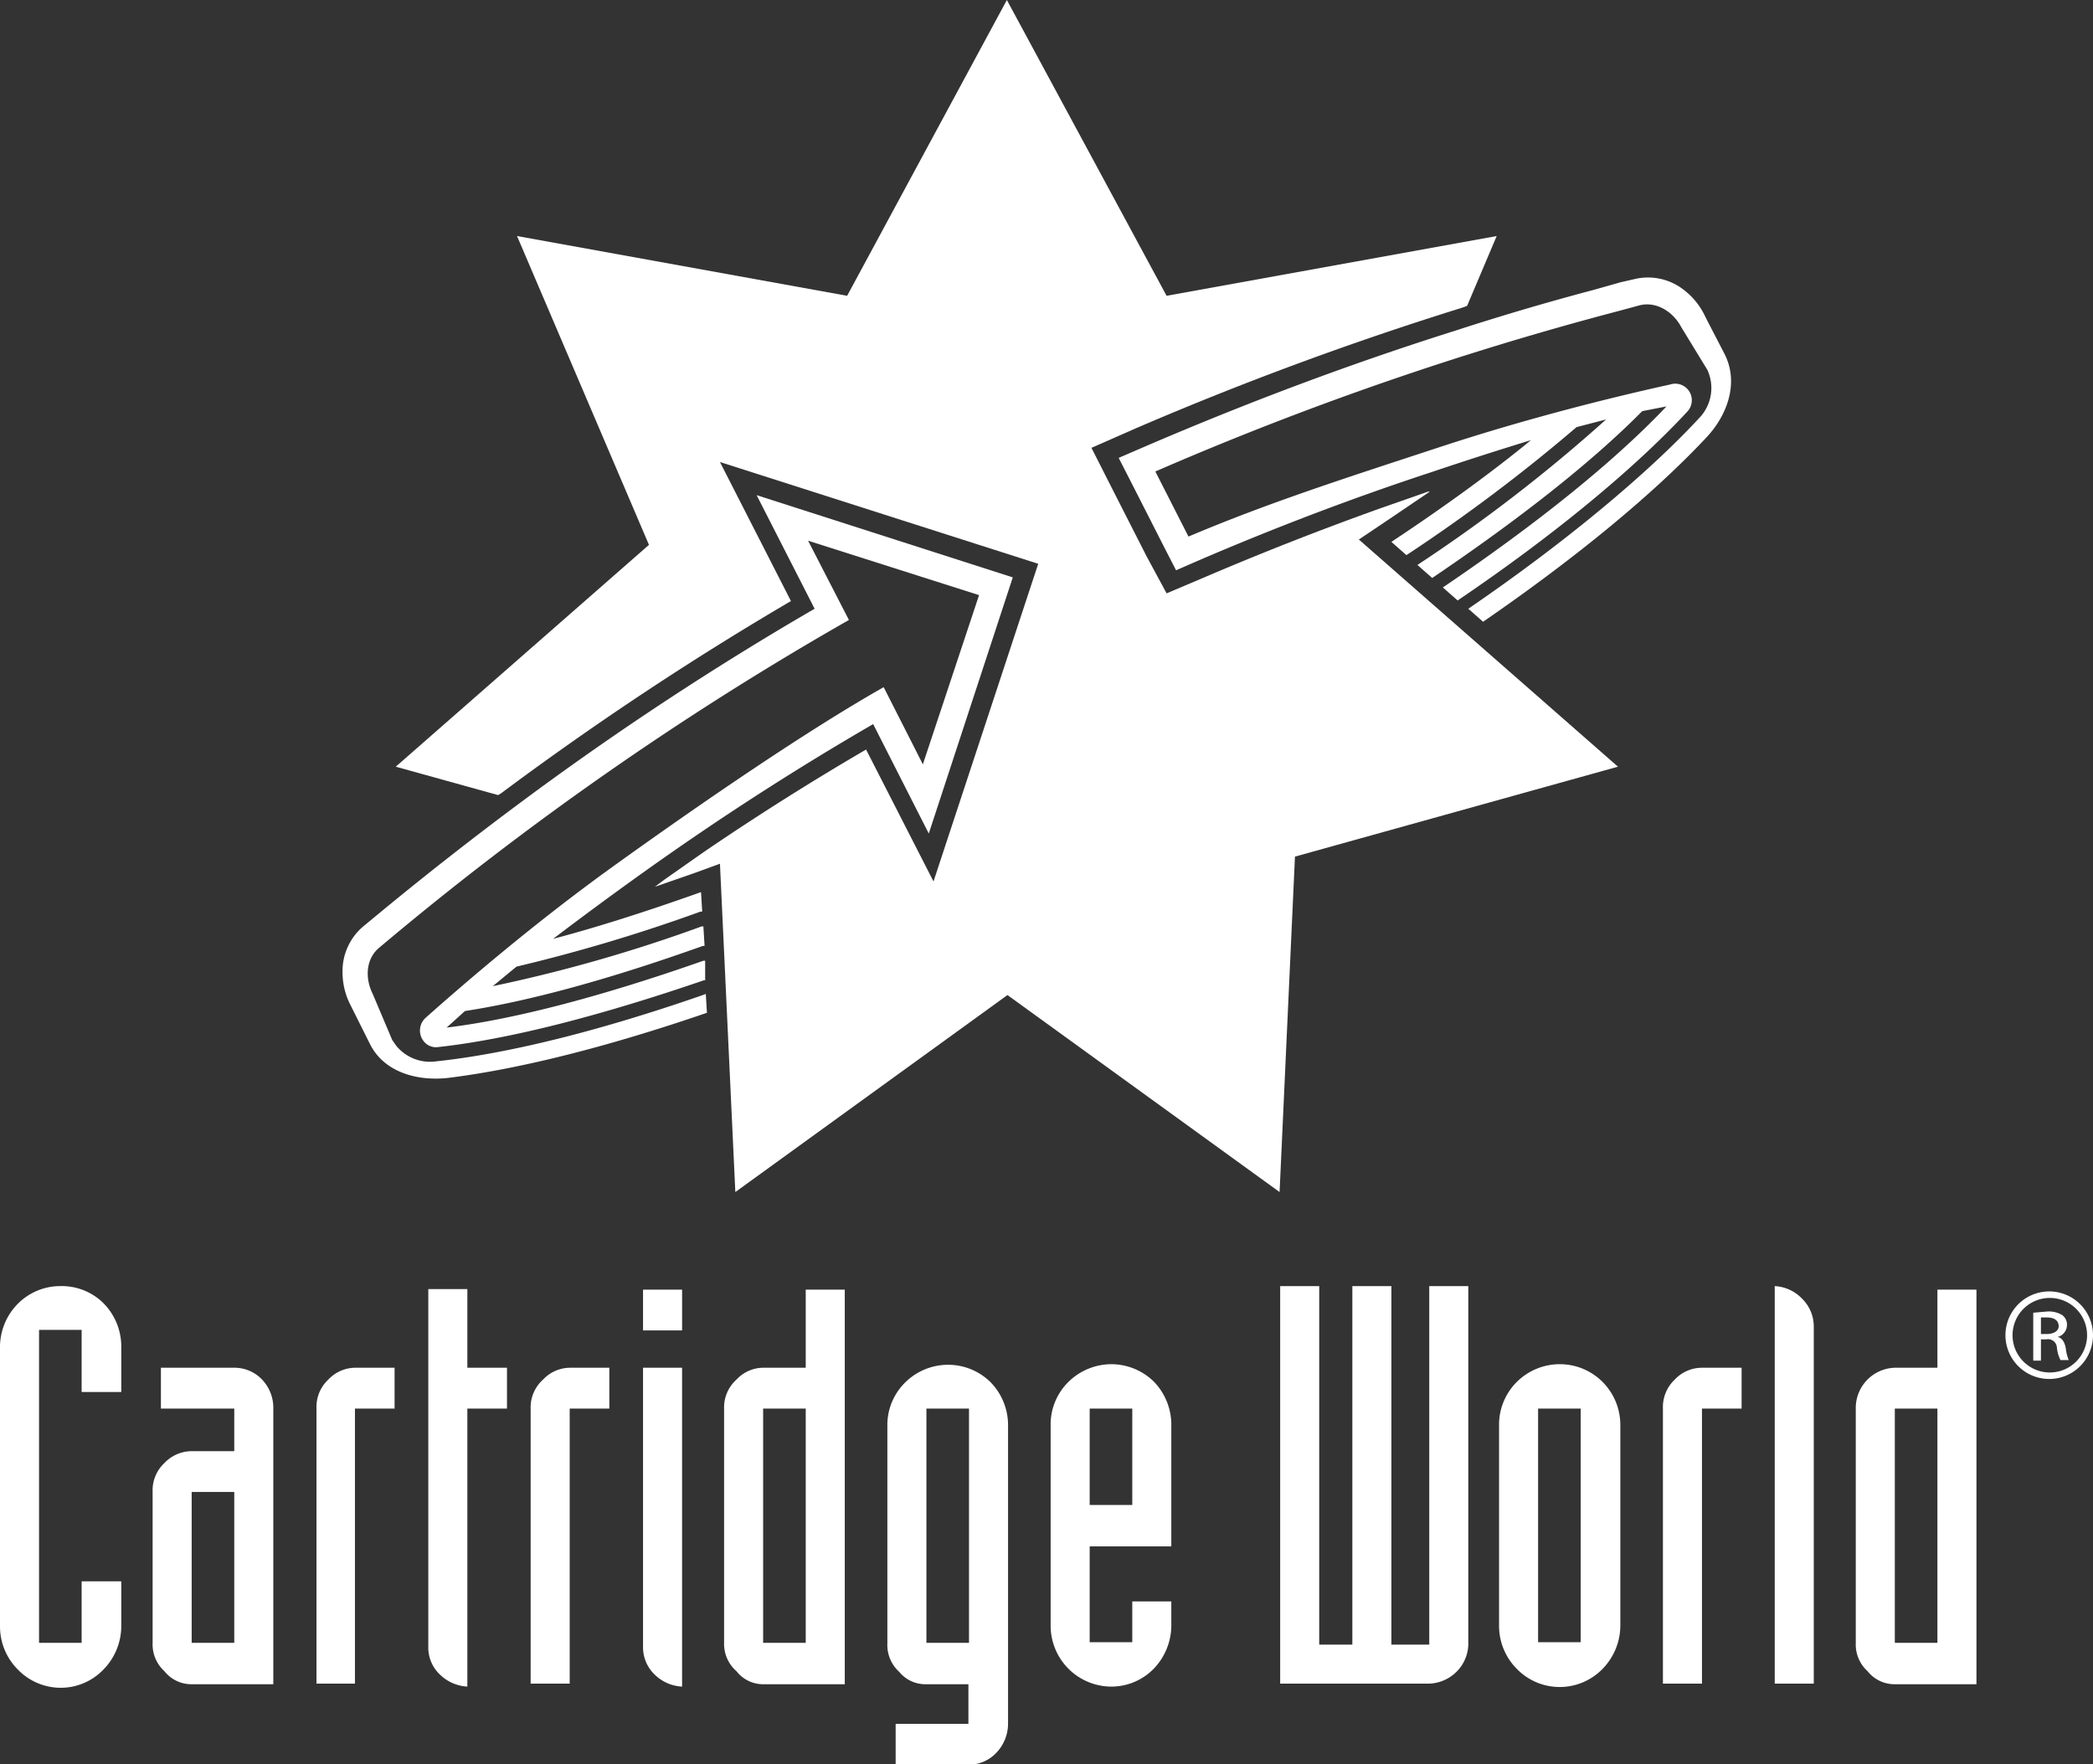
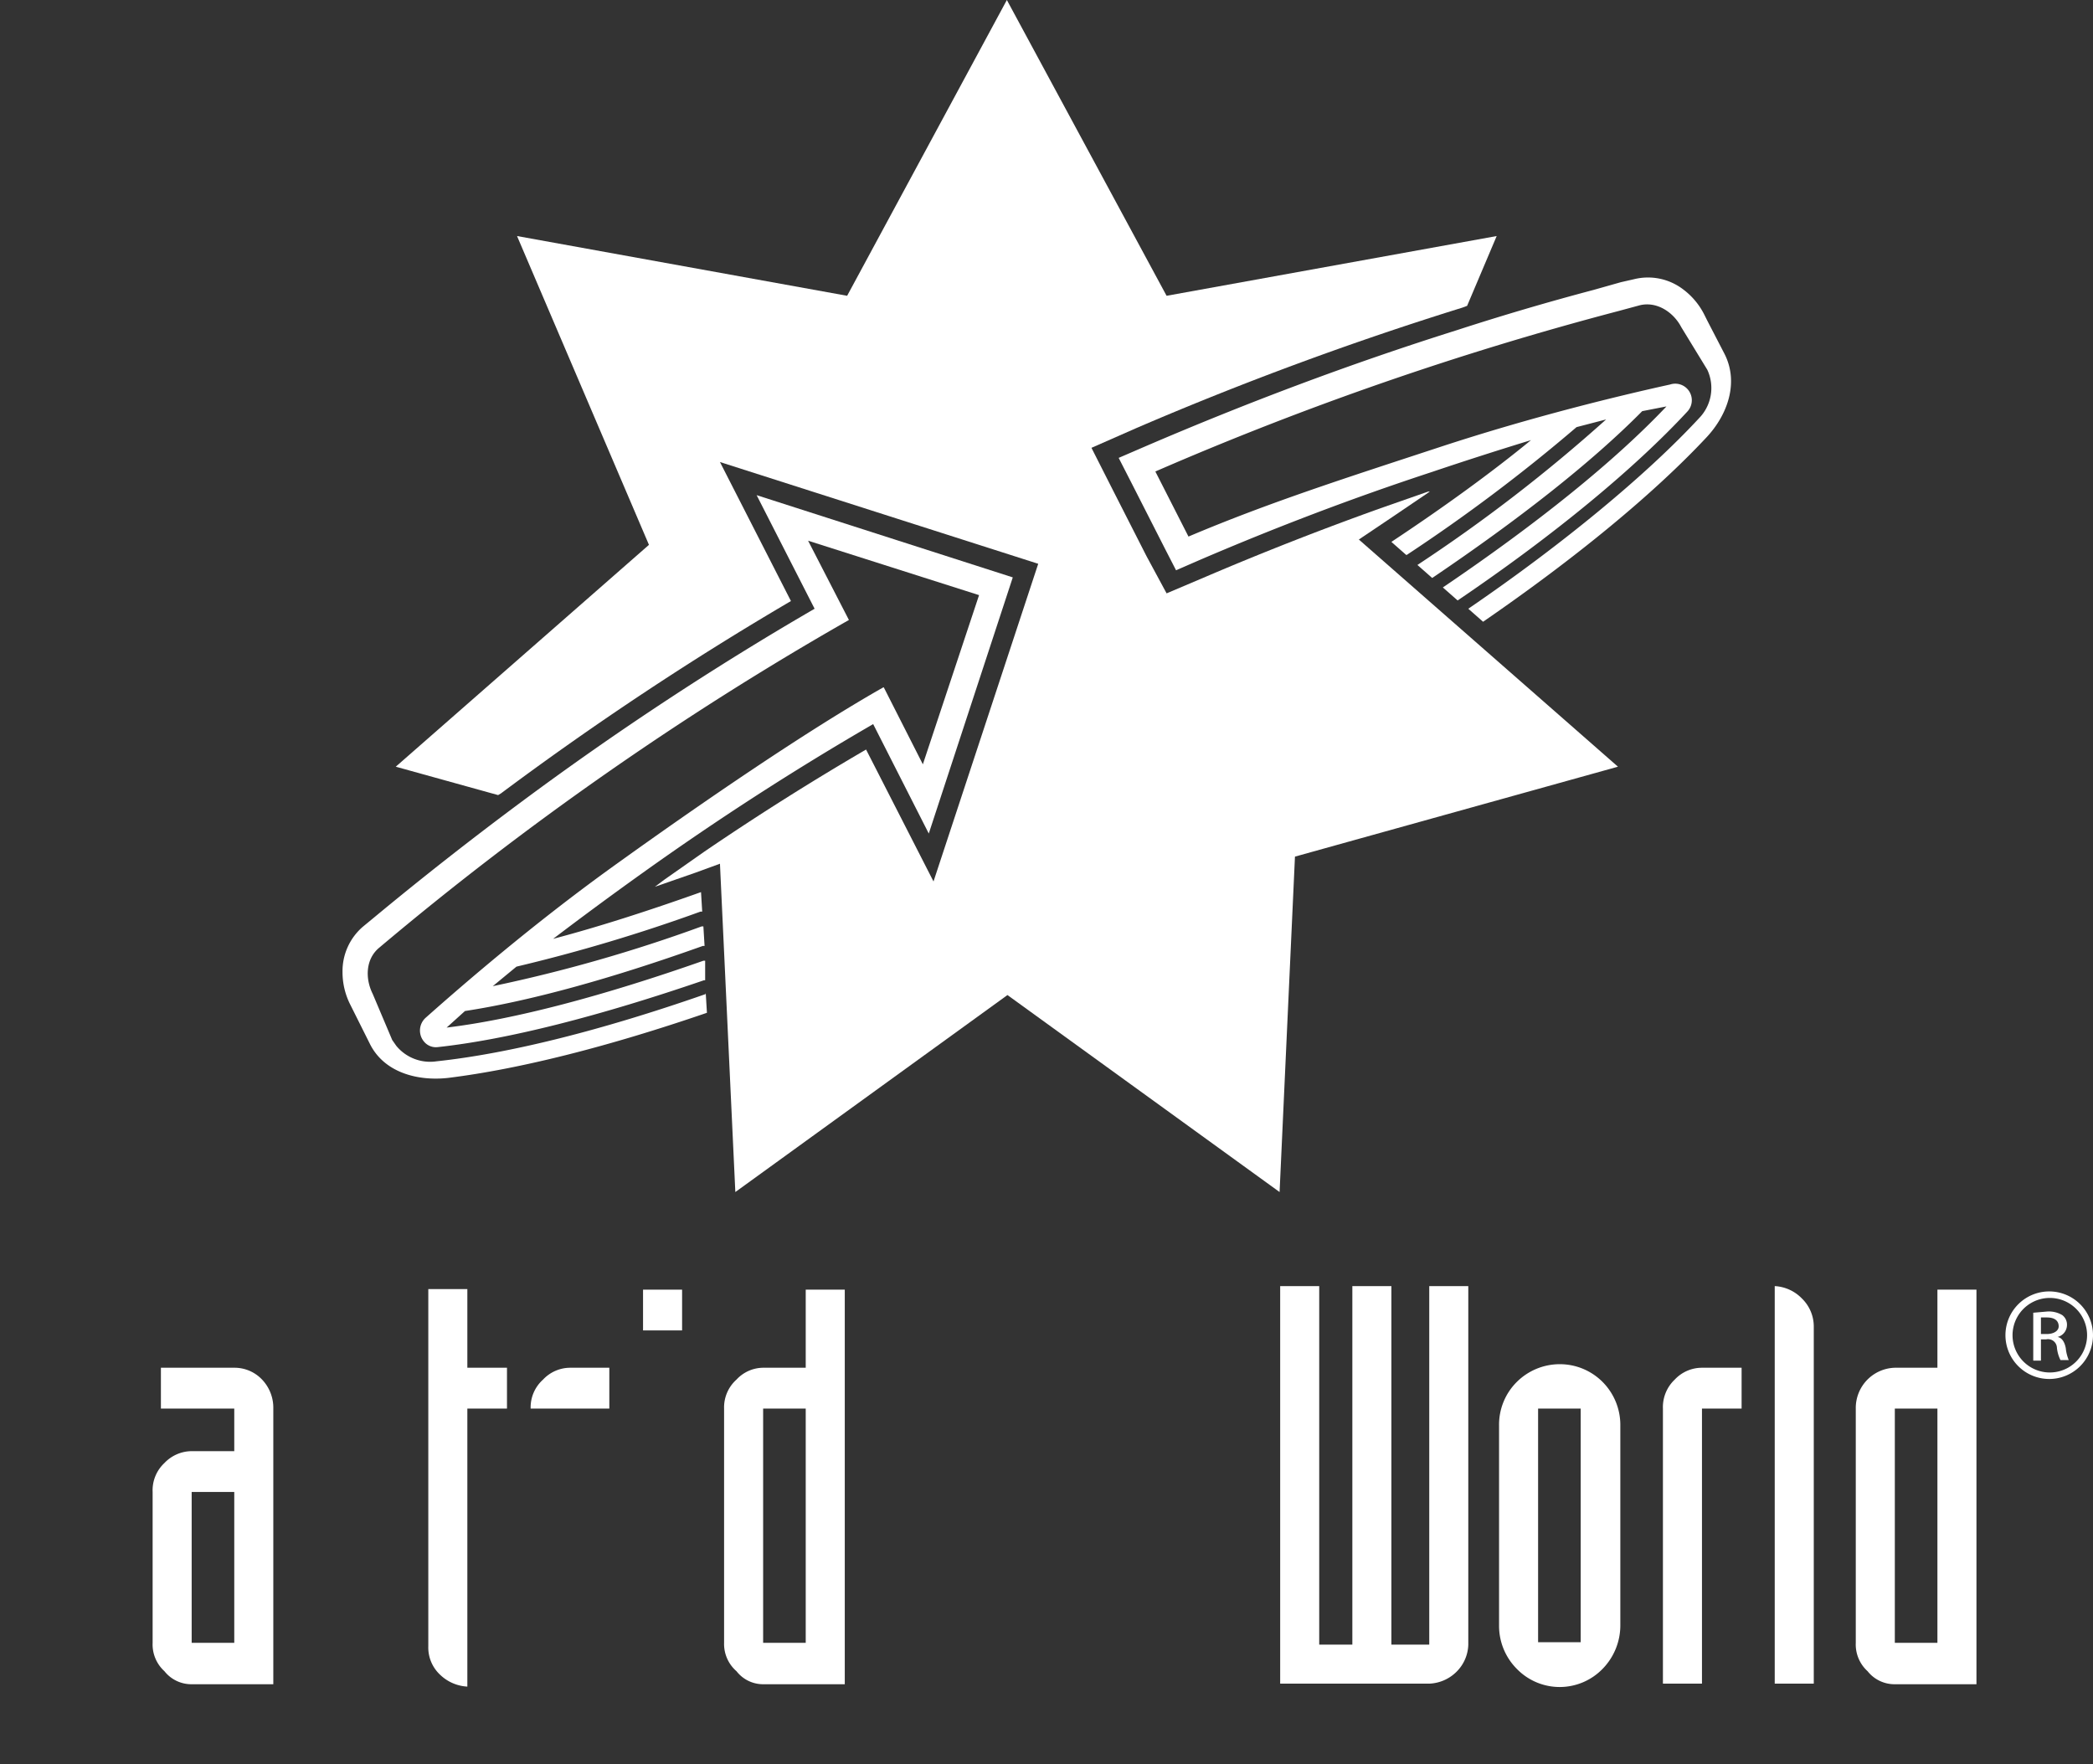
<svg xmlns="http://www.w3.org/2000/svg" width="353.8" height="298.2" viewBox="0 0 353.8 298.2">
  <rect x="0" y="0" width="353.8" height="298.2" fill="#333333" stroke="none" />
  <title>cartridge-world-logo-inverted</title>
  <g id="Layer_2" data-name="Layer 2">
    <g id="Layer_1-2" data-name="Layer 1">
      <g>
        <path d="M39.6,231.2H27.2v6.9H39.6v7.2H32.4a6.4,6.4,0,0,0-4.6,2,6.3,6.3,0,0,0-2,4.9v25.5a6.1,6.1,0,0,0,2,4.8,5.8,5.8,0,0,0,4.6,2.2H46.2V238.1a6.9,6.9,0,0,0-1.9-4.9A6.4,6.4,0,0,0,39.6,231.2Zm0,46.5H32.4V252.2h7.2Z" fill="#fff" />
        <rect x="108.7" y="218" width="6.6" height="6.89" fill="#fff" />
-         <path d="M55.5,233.2a6.3,6.3,0,0,0-2,4.9v46.5H60V238.1h6.7v-6.9H60A6.3,6.3,0,0,0,55.5,233.2Z" fill="#fff" />
-         <path d="M10.2,217.4a10.1,10.1,0,0,0-7.2,3,10.4,10.4,0,0,0-3,7.4v47.1a10.3,10.3,0,0,0,3,7.3,10.1,10.1,0,0,0,7.2,3.1,10,10,0,0,0,7.3-3.1,10.5,10.5,0,0,0,3-7.3v-7.6H13.8v10.4H6.6V224.8h7.2v10.5h6.7v-7.6a10.4,10.4,0,0,0-3-7.4A10,10,0,0,0,10.2,217.4Z" fill="#fff" />
-         <path d="M91.8,233.2a6.3,6.3,0,0,0-2.1,4.9v46.5h6.6V238.1H103v-6.9H96.4A6.3,6.3,0,0,0,91.8,233.2Z" fill="#fff" />
+         <path d="M91.8,233.2a6.3,6.3,0,0,0-2.1,4.9v46.5V238.1H103v-6.9H96.4A6.3,6.3,0,0,0,91.8,233.2Z" fill="#fff" />
        <path d="M263.6,230.6a10.3,10.3,0,0,0-7.2,3,10.2,10.2,0,0,0-3,7.4v33.8a10.3,10.3,0,0,0,3,7.3,10.1,10.1,0,0,0,14.5,0,10.5,10.5,0,0,0,3-7.3V241a10.3,10.3,0,0,0-3-7.4A10.2,10.2,0,0,0,263.6,230.6Zm3.6,47H260V238.1h7.2Z" fill="#fff" />
        <path d="M283.1,233.2a6.4,6.4,0,0,0-2,4.9v46.5h6.6V238.1h6.7v-6.9h-6.7A6.3,6.3,0,0,0,283.1,233.2Z" fill="#fff" />
        <path d="M79,217.9H72.4v60.4a6.3,6.3,0,0,0,2,4.8,7.2,7.2,0,0,0,4.6,2v-47h6.7v-6.9H79Z" fill="#fff" />
        <path d="M327.5,231.2h-7.2a6.8,6.8,0,0,0-6.6,6.9v39.6a6.1,6.1,0,0,0,2,4.8,5.8,5.8,0,0,0,4.6,2.2h13.8V218h-6.6Zm0,46.5h-7.2V238.1h7.2Z" fill="#fff" />
        <path d="M300,217.4v67.2h6.6V224.3a6.6,6.6,0,0,0-2-4.8A6.9,6.9,0,0,0,300,217.4Z" fill="#fff" />
-         <path d="M187.8,230.6a10.4,10.4,0,0,0-7.2,3,10.1,10.1,0,0,0-3,7.4v33.8a10.3,10.3,0,0,0,10.2,10.3,10,10,0,0,0,7.3-3.1,10.6,10.6,0,0,0,2.9-7.3v-4h-6.6v6.9h-7.2V261.4H198V241a10.5,10.5,0,0,0-2.9-7.4A10.3,10.3,0,0,0,187.8,230.6Zm3.6,23.8h-7.2V238.1h7.2Z" fill="#fff" />
        <path d="M241.6,278h-6.4V217.4h-6.6V278H223V217.4h-6.6v67.2h25.2a6.9,6.9,0,0,0,4.6-2,6.7,6.7,0,0,0,2-4.6V217.4h-6.6Z" fill="#fff" />
        <path d="M136.2,231.2H129a6.2,6.2,0,0,0-4.5,2,6.3,6.3,0,0,0-2.1,4.9v39.6a6.1,6.1,0,0,0,2.1,4.8,5.7,5.7,0,0,0,4.5,2.2h13.8V218h-6.6Zm0,46.5H129V238.1h7.2Z" fill="#fff" />
-         <path d="M108.7,278.3a6.4,6.4,0,0,0,2,4.8,7.1,7.1,0,0,0,4.6,2V231.2h-6.6Z" fill="#fff" />
-         <path d="M160.2,230.7a10.3,10.3,0,0,0-7.2,3,10.1,10.1,0,0,0-3,7.4v36.7a6.1,6.1,0,0,0,2,4.8,5.7,5.7,0,0,0,4.5,2.1h7.2v6.7H151.4v6.9h12.4a6.4,6.4,0,0,0,4.7-2.1,7.1,7.1,0,0,0,1.9-4.8V241.1a10.4,10.4,0,0,0-2.9-7.4A10.2,10.2,0,0,0,160.2,230.7Zm3.6,47h-7.2V238.1h7.2Z" fill="#fff" />
        <path d="M273.5,129.6,229.7,91.2l5.8-3.9,5.9-4,.3-.2h-.3l-8,2.8q-15.1,5.4-29.6,11.6l-6.6,2.8L193.8,94l-5.6-11-3.7-7.3,7.5-3.3A560.7,560.7,0,0,1,247.2,52l.8-.3,5-11.8L197.2,50l-27-50-27,50L87.4,39.9l22.3,52.2L66.9,129.6l17.3,4.8h0l.5-.3a533.4,533.4,0,0,1,49-32.5L121.7,78.1l53.8,17.2L157.8,149l-11.4-22.3Q132.5,134.8,119,144l-6.7,4.7-1.6,1.2,6.9-2.4,4.1-1.5,2.6,55.5,46-33.3,46,33.3,2.6-56.7Z" fill="#fff" />
        <path d="M119.2,168.1h-.1c-17.5,6.1-33.1,10-45.3,11.3a7.4,7.4,0,0,1-6.8-2.6l-.7-1-3.3-7.8c-1.3-2.6-1.2-5.9,1.1-7.8a532.3,532.3,0,0,1,79.4-55.4l-6.9-13.4,28.9,9.2h0l-9.5,28.6h0l-6.6-13h-.1c-12.7,7.2-30.3,19.2-46,30.5C90,156.3,78.3,166.4,72,172a2.9,2.9,0,0,0-.3,4.1,2.6,2.6,0,0,0,2.3.9c12-1.3,27.5-5.3,45-11.3h.2v-3.3h-.3c-16.8,5.9-31.8,9.9-43.4,11.3l3.1-2.8c11.1-1.7,24.8-5.5,40.2-11h.3l-.2-3.3h-.3a256.3,256.3,0,0,1-35.3,10.1l4-3.3a281.9,281.9,0,0,0,31.1-9.3h.3l-.2-3.3c-9,3.2-17.4,5.9-25,7.9q7.5-5.7,15.2-11.2c12.6-9,25.6-17.4,38.9-25.1l9.4,18.5,14.2-43.3L127.9,83.7l9.8,19.2a525.7,525.7,0,0,0-49.5,32.6Q75.4,145,63.1,155.2l-1.7,1.4a9.9,9.9,0,0,0-3.5,7.7,12.1,12.1,0,0,0,1.3,5.5l.5,1,2.8,5.6c2.4,4.9,8.1,6.4,13.3,5.8,12.1-1.5,27.1-5.3,43.7-11l-.2-3.3Z" fill="#fff" />
        <path d="M193.5,75.5l-4.4,1.9,2.2,4.3,5.6,11,1.9,3.7,3.9-1.7c12.8-5.5,25.9-10.5,39.3-14.9q8.3-2.8,16.8-5.4c-6.7,5.5-14.7,11.3-23.6,17.2l2.5,2.2h.1a287.2,287.2,0,0,0,28.7-21.6l5-1.3a269.2,269.2,0,0,1-31.9,24.6h0l2.5,2.2h0c14.8-10,27-19.6,35.5-28.2l4.1-.8c-8.7,9.2-21.7,19.7-37.8,30.6h0l2.5,2.2h0c16.4-11.1,30-22.4,38.8-31.9a2.8,2.8,0,0,0-2.9-4.6c-8.2,1.8-23.2,5.4-39,10.6s-28.7,9.3-42.4,15.1l-5.6-11a542,542,0,0,1,78.2-27.1l3.7-1c2.9-.7,5.7,1.2,7,3.7l4.4,7.2a7.3,7.3,0,0,1-1.4,8.2c-8.8,9.5-22.9,21.2-39,32.2h0l2.5,2.2c15.7-10.8,28.8-21.6,37.7-31.1,3.6-3.8,5.6-9.3,3.1-14.2l-2.9-5.6-.5-1a12.1,12.1,0,0,0-3.6-4.3,9.8,9.8,0,0,0-8.3-1.7l-2.2.5L269.4,49q-11.7,3.1-23.1,6.8C228.2,61.5,210.7,68.1,193.5,75.5Z" fill="#fff" />
        <path d="M346.5,218.3h0a7.4,7.4,0,1,0,7.3,7.4A7.4,7.4,0,0,0,346.5,218.3Zm0,13.7a6.3,6.3,0,0,1,0-12.6h0a6.3,6.3,0,0,1,0,12.6Z" fill="#fff" />
        <path d="M347.8,226h0a2.1,2.1,0,0,0,1.6-2,2,2,0,0,0-.8-1.7,4.4,4.4,0,0,0-2.6-.6l-2.3.2V230h1.3v-3.6h.9a1.5,1.5,0,0,1,1.8,1.4,6,6,0,0,0,.6,2.1h1.4a6.9,6.9,0,0,1-.5-2C349,226.8,348.5,226.1,347.8,226Zm-1.8-.5h-1v-2.8h1c1.5,0,2,.7,2,1.5S347.1,225.5,346,225.5Z" fill="#fff" />
      </g>
    </g>
  </g>
</svg>